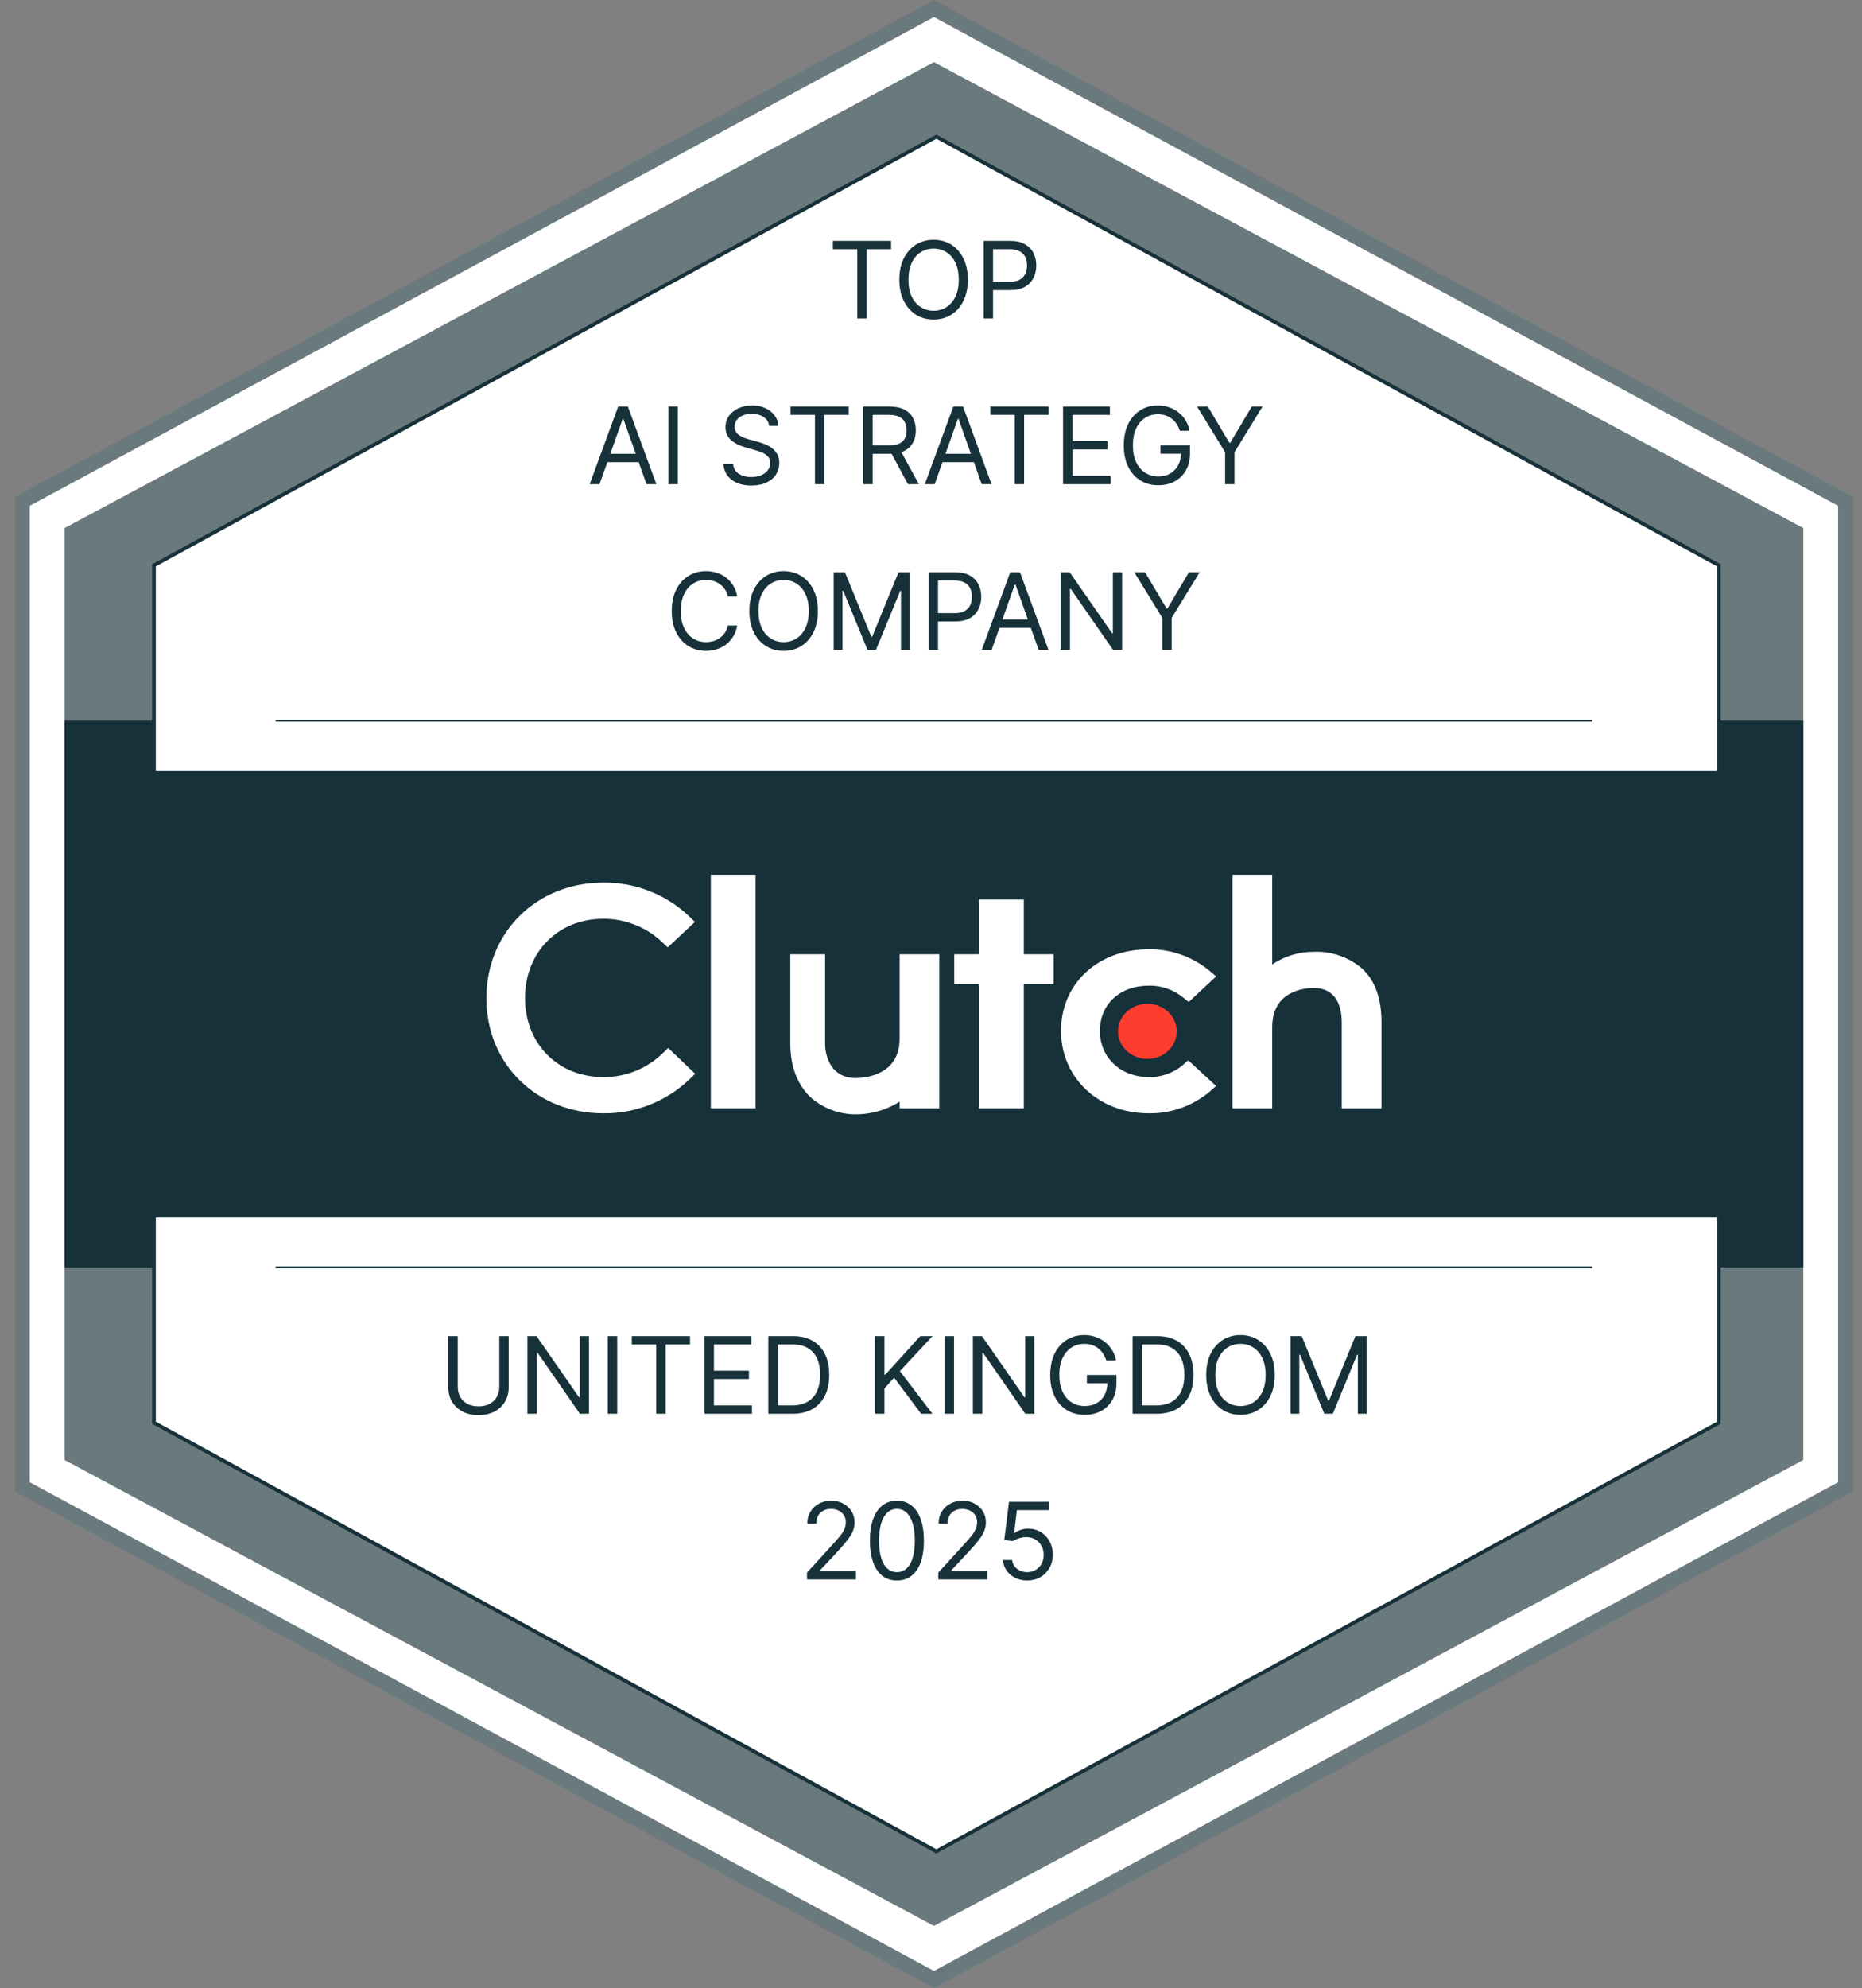
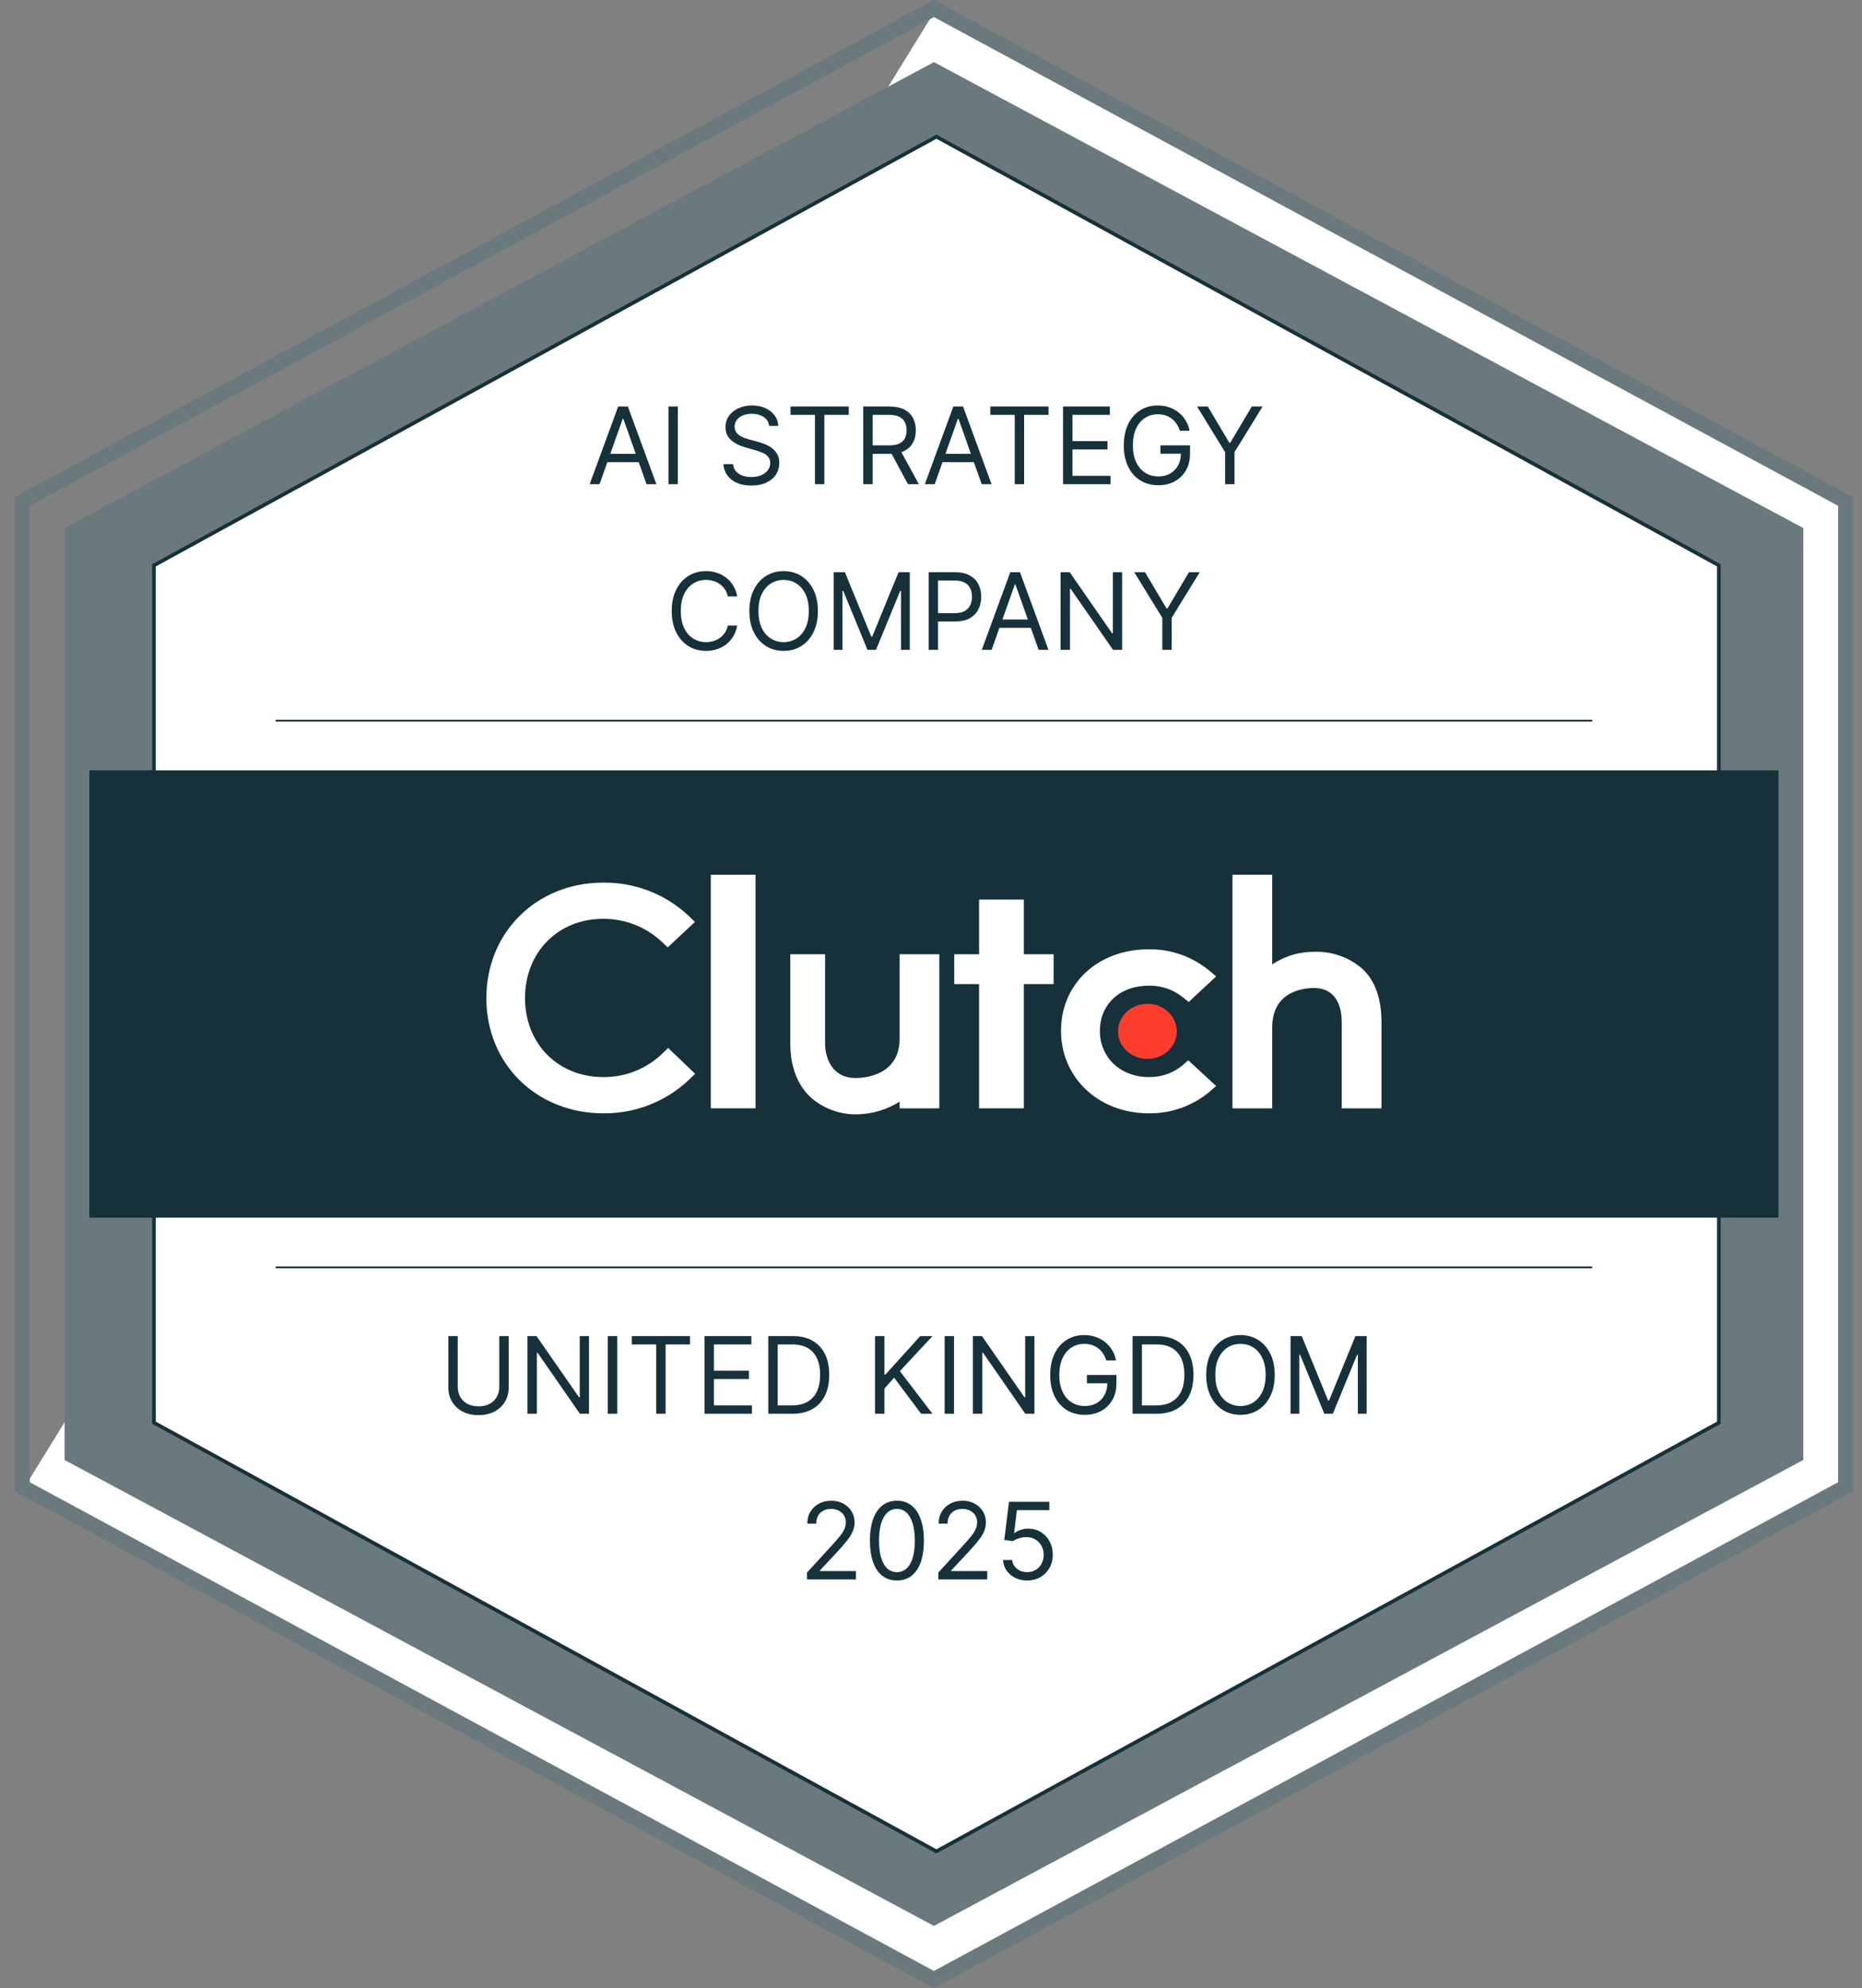
<svg xmlns="http://www.w3.org/2000/svg" width="119" height="127" viewBox="0 0 119 127" fill="none">
  <rect x="0" y="0" width="119" height="127" fill="#808080" stroke="none" />
-   <path d="M118.107 32.023V94.977L59.846 126.454L1.585 94.977V32.023L59.846 0.546L118.107 32.023Z" fill="white" />
+   <path d="M118.107 32.023V94.977L59.846 126.454L1.585 94.977L59.846 0.546L118.107 32.023Z" fill="white" />
  <path d="M59.688 127L59.465 126.879L0.95 95.265V31.75L1.201 31.617L59.688 0L59.91 0.121L118.425 31.75V95.282L59.688 127ZM1.903 94.688L59.688 125.908L117.473 94.688V32.312L59.688 1.092L1.903 32.312V94.688Z" fill="#6A797D" />
  <path d="M115.25 33.735V93.265L59.688 123.031L4.125 93.265V33.735L59.688 3.969L115.25 33.735Z" fill="#6A797D" />
-   <path d="M115.25 46.038H4.125V80.963H115.25V46.038Z" fill="#17313B" />
  <path d="M109.852 36.115V90.885L59.846 118.269L9.84 90.885V36.115L59.846 8.731L109.852 36.115Z" fill="white" stroke="#17313B" stroke-width="0.235" stroke-miterlimit="10" />
  <path d="M113.662 49.212H5.712V77.787H113.662V49.212Z" fill="#17313B" />
  <path d="M17.619 80.962H101.756" stroke="#17313B" stroke-width="0.118" stroke-miterlimit="10" />
  <path d="M17.619 46.038H101.756" stroke="#17313B" stroke-width="0.118" stroke-miterlimit="10" />
  <path d="M48.286 55.88H45.428V70.802H48.286V55.88Z" fill="white" />
  <path d="M57.493 66.358C57.493 68.681 55.293 68.866 54.677 68.866C53.134 68.866 52.731 67.506 52.731 66.688V60.96H50.508V66.675C50.508 68.117 50.962 69.307 51.806 70.098C52.638 70.832 53.717 71.221 54.826 71.183C55.772 71.16 56.694 70.881 57.493 70.377V70.802H60.033V60.96H57.493V66.358Z" fill="white" />
  <path d="M65.431 57.468H62.573V60.96H60.986V62.865H62.573V70.802H65.431V62.865H67.336V60.96H65.431V57.468Z" fill="white" />
  <path d="M75.563 68.066C74.962 68.557 74.208 68.819 73.432 68.806C71.622 68.806 70.294 67.564 70.294 65.859C70.294 64.154 71.564 62.966 73.432 62.966C74.21 62.952 74.969 63.21 75.578 63.693L75.972 64.01L77.724 62.372L77.285 62.004C76.198 61.107 74.825 60.624 73.415 60.643C70.168 60.643 67.809 62.837 67.809 65.85C67.809 68.862 70.225 71.12 73.415 71.12C74.832 71.142 76.211 70.654 77.298 69.746L77.721 69.374L75.942 67.736L75.561 68.066H75.563Z" fill="white" />
  <path d="M87.065 61.886C86.219 61.154 85.127 60.767 84.008 60.803C83.046 60.792 82.104 61.073 81.306 61.61V55.88H78.766V70.802H81.306V65.627C81.306 63.303 83.347 63.115 83.963 63.115C85.506 63.115 85.751 64.477 85.751 65.297V70.802H88.291V65.31C88.291 63.868 87.923 62.68 87.065 61.886Z" fill="white" />
  <path d="M73.33 67.644C74.367 67.644 75.207 66.856 75.207 65.885C75.207 64.913 74.367 64.126 73.33 64.126C72.294 64.126 71.454 64.913 71.454 65.885C71.454 66.856 72.294 67.644 73.33 67.644Z" fill="#FF3D2E" />
  <path d="M42.294 67.338C41.285 68.293 39.944 68.82 38.554 68.805C35.658 68.805 33.554 66.677 33.554 63.756C33.554 60.835 35.658 58.695 38.554 58.695C39.935 58.688 41.269 59.209 42.281 60.15L42.675 60.521L44.412 58.896L44.031 58.525C42.553 57.126 40.588 56.36 38.554 56.384C34.29 56.384 31.083 59.559 31.083 63.769C31.083 67.979 34.303 71.12 38.554 71.12C40.595 71.143 42.566 70.37 44.046 68.964L44.427 68.596L42.703 66.945L42.294 67.339V67.338Z" fill="white" />
-   <path d="M53.23 15.919V15.386H56.95V15.919H55.39V20.346H54.79V15.919H53.23ZM61.856 17.866C61.856 18.39 61.761 18.842 61.572 19.223C61.383 19.604 61.124 19.898 60.795 20.104C60.465 20.311 60.089 20.414 59.666 20.414C59.243 20.414 58.867 20.311 58.538 20.104C58.208 19.898 57.949 19.604 57.76 19.223C57.571 18.842 57.477 18.39 57.477 17.866C57.477 17.343 57.571 16.891 57.76 16.51C57.949 16.129 58.208 15.835 58.538 15.628C58.867 15.422 59.243 15.318 59.666 15.318C60.089 15.318 60.465 15.422 60.795 15.628C61.124 15.835 61.383 16.129 61.572 16.51C61.761 16.891 61.856 17.343 61.856 17.866ZM61.275 17.866C61.275 17.437 61.203 17.074 61.059 16.779C60.917 16.483 60.724 16.26 60.48 16.108C60.238 15.956 59.967 15.88 59.666 15.88C59.366 15.88 59.094 15.956 58.85 16.108C58.608 16.26 58.415 16.483 58.271 16.779C58.129 17.074 58.058 17.437 58.058 17.866C58.058 18.296 58.129 18.658 58.271 18.954C58.415 19.249 58.608 19.473 58.85 19.625C59.094 19.776 59.366 19.852 59.666 19.852C59.967 19.852 60.238 19.776 60.48 19.625C60.724 19.473 60.917 19.249 61.059 18.954C61.203 18.658 61.275 18.296 61.275 17.866ZM62.866 20.346V15.386H64.542C64.931 15.386 65.249 15.456 65.496 15.597C65.745 15.736 65.929 15.924 66.048 16.161C66.168 16.399 66.228 16.663 66.228 16.956C66.228 17.248 66.168 17.514 66.048 17.753C65.93 17.991 65.748 18.182 65.501 18.324C65.254 18.465 64.937 18.535 64.552 18.535H63.35V18.002H64.532C64.799 18.002 65.012 17.956 65.174 17.864C65.335 17.772 65.452 17.648 65.525 17.491C65.599 17.333 65.636 17.154 65.636 16.956C65.636 16.757 65.599 16.579 65.525 16.423C65.452 16.266 65.335 16.143 65.171 16.055C65.008 15.964 64.792 15.919 64.522 15.919H63.466V20.346H62.866Z" fill="#17313B" />
  <path d="M38.316 30.93H37.686L39.508 25.969H40.127L41.949 30.93H41.319L39.837 26.754H39.798L38.316 30.93ZM38.548 28.992H41.087V29.525H38.548V28.992ZM43.322 25.969V30.93H42.721V25.969H43.322ZM49.157 27.209C49.128 26.964 49.01 26.773 48.804 26.638C48.597 26.502 48.343 26.434 48.043 26.434C47.824 26.434 47.632 26.47 47.467 26.541C47.304 26.612 47.176 26.71 47.084 26.834C46.994 26.958 46.949 27.1 46.949 27.258C46.949 27.39 46.98 27.504 47.043 27.599C47.108 27.693 47.19 27.771 47.29 27.834C47.39 27.896 47.495 27.947 47.605 27.987C47.715 28.026 47.816 28.057 47.908 28.081L48.411 28.217C48.541 28.251 48.684 28.298 48.843 28.358C49.002 28.417 49.155 28.499 49.3 28.602C49.447 28.704 49.568 28.835 49.663 28.994C49.759 29.154 49.806 29.351 49.806 29.583C49.806 29.851 49.736 30.093 49.596 30.31C49.457 30.526 49.253 30.698 48.985 30.826C48.719 30.953 48.395 31.017 48.014 31.017C47.659 31.017 47.351 30.96 47.091 30.845C46.833 30.73 46.63 30.57 46.481 30.365C46.334 30.16 46.251 29.922 46.231 29.651H46.852C46.868 29.838 46.931 29.993 47.041 30.116C47.152 30.237 47.292 30.327 47.462 30.387C47.633 30.445 47.817 30.474 48.014 30.474C48.243 30.474 48.449 30.437 48.632 30.363C48.814 30.287 48.959 30.182 49.065 30.048C49.172 29.912 49.225 29.754 49.225 29.573C49.225 29.409 49.179 29.275 49.087 29.171C48.995 29.068 48.874 28.984 48.724 28.919C48.574 28.855 48.411 28.798 48.237 28.75L47.627 28.576C47.239 28.464 46.932 28.305 46.706 28.098C46.48 27.892 46.367 27.621 46.367 27.287C46.367 27.009 46.442 26.767 46.592 26.56C46.744 26.352 46.948 26.191 47.203 26.076C47.459 25.96 47.746 25.902 48.063 25.902C48.382 25.902 48.666 25.959 48.915 26.074C49.164 26.187 49.361 26.342 49.506 26.539C49.653 26.736 49.73 26.959 49.739 27.209H49.157ZM50.523 26.502V25.969H54.243V26.502H52.683V30.93H52.083V26.502H50.523ZM55.17 30.93V25.969H56.846C57.233 25.969 57.552 26.036 57.8 26.168C58.049 26.299 58.233 26.479 58.352 26.708C58.472 26.937 58.532 27.198 58.532 27.49C58.532 27.783 58.472 28.042 58.352 28.268C58.233 28.494 58.05 28.672 57.803 28.801C57.556 28.928 57.24 28.992 56.856 28.992H55.499V28.45H56.836C57.101 28.45 57.314 28.411 57.476 28.333C57.639 28.256 57.757 28.146 57.829 28.004C57.904 27.86 57.941 27.689 57.941 27.49C57.941 27.292 57.904 27.118 57.829 26.97C57.755 26.821 57.636 26.706 57.473 26.626C57.31 26.543 57.095 26.502 56.827 26.502H55.771V30.93H55.17ZM57.505 28.701L58.725 30.93H58.028L56.827 28.701H57.505ZM59.736 30.93H59.106L60.928 25.969H61.548L63.369 30.93H62.739L61.257 26.754H61.218L59.736 30.93ZM59.969 28.992H62.507V29.525H59.969V28.992ZM63.291 26.502V25.969H67.011V26.502H65.451V30.93H64.851V26.502H63.291ZM67.938 30.93V25.969H70.932V26.502H68.539V28.178H70.777V28.711H68.539V30.397H70.971V30.93H67.938ZM75.405 27.52C75.352 27.356 75.282 27.21 75.195 27.081C75.109 26.95 75.006 26.839 74.887 26.747C74.769 26.655 74.635 26.585 74.485 26.536C74.335 26.488 74.17 26.463 73.991 26.463C73.697 26.463 73.43 26.539 73.189 26.691C72.948 26.843 72.757 27.067 72.615 27.362C72.473 27.658 72.402 28.02 72.402 28.45C72.402 28.879 72.474 29.241 72.618 29.537C72.761 29.832 72.956 30.056 73.201 30.208C73.447 30.36 73.723 30.436 74.029 30.436C74.314 30.436 74.564 30.375 74.78 30.254C74.998 30.131 75.168 29.959 75.289 29.736C75.412 29.511 75.473 29.247 75.473 28.944L75.657 28.982H74.165V28.45H76.054V28.982C76.054 29.391 75.967 29.746 75.793 30.048C75.62 30.35 75.381 30.584 75.076 30.75C74.772 30.915 74.424 30.997 74.029 30.997C73.59 30.997 73.204 30.894 72.872 30.688C72.541 30.481 72.282 30.187 72.097 29.806C71.913 29.425 71.821 28.973 71.821 28.45C71.821 28.057 71.873 27.704 71.978 27.391C72.085 27.076 72.235 26.808 72.429 26.587C72.622 26.366 72.852 26.196 73.116 26.078C73.381 25.96 73.673 25.902 73.991 25.902C74.252 25.902 74.496 25.941 74.722 26.02C74.95 26.098 75.153 26.208 75.33 26.352C75.509 26.494 75.659 26.665 75.778 26.863C75.898 27.06 75.98 27.279 76.025 27.52H75.405ZM76.504 25.969H77.192L78.567 28.285H78.625L80.001 25.969H80.689L78.897 28.886V30.93H78.296V28.886L76.504 25.969Z" fill="#17313B" />
  <path d="M47.115 38.103H46.514C46.479 37.93 46.417 37.778 46.328 37.648C46.241 37.517 46.134 37.407 46.008 37.318C45.884 37.228 45.746 37.16 45.594 37.115C45.442 37.07 45.284 37.047 45.119 37.047C44.819 37.047 44.547 37.123 44.303 37.275C44.061 37.426 43.868 37.65 43.724 37.946C43.582 38.241 43.511 38.603 43.511 39.033C43.511 39.463 43.582 39.825 43.724 40.12C43.868 40.416 44.061 40.64 44.303 40.791C44.547 40.943 44.819 41.019 45.119 41.019C45.284 41.019 45.442 40.996 45.594 40.951C45.746 40.906 45.884 40.839 46.008 40.75C46.134 40.66 46.241 40.549 46.328 40.418C46.417 40.286 46.479 40.134 46.514 39.963H47.115C47.07 40.217 46.987 40.444 46.868 40.644C46.748 40.844 46.6 41.014 46.422 41.155C46.245 41.294 46.045 41.399 45.824 41.472C45.605 41.545 45.37 41.581 45.119 41.581C44.696 41.581 44.32 41.478 43.991 41.271C43.661 41.064 43.402 40.77 43.213 40.389C43.024 40.008 42.93 39.556 42.93 39.033C42.93 38.51 43.024 38.058 43.213 37.677C43.402 37.296 43.661 37.002 43.991 36.795C44.32 36.588 44.696 36.485 45.119 36.485C45.37 36.485 45.605 36.521 45.824 36.594C46.045 36.667 46.245 36.773 46.422 36.914C46.6 37.053 46.748 37.222 46.868 37.422C46.987 37.621 47.07 37.848 47.115 38.103ZM52.271 39.033C52.271 39.556 52.176 40.008 51.987 40.389C51.799 40.77 51.539 41.064 51.21 41.271C50.881 41.478 50.505 41.581 50.081 41.581C49.658 41.581 49.282 41.478 48.953 41.271C48.623 41.064 48.364 40.77 48.175 40.389C47.986 40.008 47.892 39.556 47.892 39.033C47.892 38.51 47.986 38.058 48.175 37.677C48.364 37.296 48.623 37.002 48.953 36.795C49.282 36.588 49.658 36.485 50.081 36.485C50.505 36.485 50.881 36.588 51.21 36.795C51.539 37.002 51.799 37.296 51.987 37.677C52.176 38.058 52.271 38.51 52.271 39.033ZM51.69 39.033C51.69 38.603 51.618 38.241 51.474 37.946C51.332 37.65 51.139 37.426 50.895 37.275C50.653 37.123 50.382 37.047 50.081 37.047C49.781 37.047 49.509 37.123 49.265 37.275C49.023 37.426 48.83 37.65 48.686 37.946C48.544 38.241 48.473 38.603 48.473 39.033C48.473 39.463 48.544 39.825 48.686 40.12C48.83 40.416 49.023 40.64 49.265 40.791C49.509 40.943 49.781 41.019 50.081 41.019C50.382 41.019 50.653 40.943 50.895 40.791C51.139 40.64 51.332 40.416 51.474 40.12C51.618 39.825 51.69 39.463 51.69 39.033ZM53.281 36.553H53.998L55.684 40.67H55.742L57.427 36.553H58.144V41.513H57.582V37.745H57.534L55.984 41.513H55.441L53.891 37.745H53.843V41.513H53.281V36.553ZM59.349 41.513V36.553H61.025C61.414 36.553 61.732 36.623 61.979 36.764C62.228 36.903 62.412 37.091 62.531 37.328C62.651 37.565 62.71 37.83 62.71 38.122C62.71 38.415 62.651 38.68 62.531 38.919C62.413 39.158 62.231 39.349 61.984 39.491C61.737 39.631 61.42 39.702 61.034 39.702H59.833V39.169H61.015C61.281 39.169 61.495 39.123 61.657 39.031C61.818 38.939 61.935 38.814 62.008 38.658C62.082 38.499 62.119 38.321 62.119 38.122C62.119 37.924 62.082 37.746 62.008 37.59C61.935 37.433 61.818 37.31 61.654 37.221C61.491 37.131 61.275 37.086 61.005 37.086H59.949V41.513H59.349ZM63.375 41.513H62.745L64.567 36.553H65.187L67.008 41.513H66.379L64.896 37.338H64.858L63.375 41.513ZM63.608 39.576H66.146V40.108H63.608V39.576ZM71.714 36.553V41.513H71.133L68.43 37.619H68.382V41.513H67.781V36.553H68.362L71.075 40.457H71.123V36.553H71.714ZM72.49 36.553H73.178L74.553 38.868H74.612L75.987 36.553H76.675L74.883 39.469V41.513H74.282V39.469L72.49 36.553Z" fill="#17313B" />
  <path d="M31.91 85.354H32.51V88.638C32.51 88.977 32.43 89.28 32.27 89.546C32.112 89.811 31.889 90.02 31.599 90.174C31.311 90.325 30.971 90.401 30.582 90.401C30.193 90.401 29.854 90.325 29.565 90.174C29.276 90.02 29.052 89.811 28.892 89.546C28.733 89.28 28.654 88.977 28.654 88.638V85.354H29.255V88.59C29.255 88.832 29.308 89.047 29.415 89.236C29.521 89.424 29.673 89.571 29.87 89.679C30.069 89.786 30.306 89.839 30.582 89.839C30.858 89.839 31.096 89.786 31.294 89.679C31.493 89.571 31.645 89.424 31.75 89.236C31.856 89.047 31.91 88.832 31.91 88.59V85.354ZM37.643 85.354V90.314H37.062L34.359 86.419H34.31V90.314H33.71V85.354H34.291L37.004 89.258H37.052V85.354H37.643ZM39.446 85.354V90.314H38.845V85.354H39.446ZM40.379 85.886V85.354H44.099V85.886H42.539V90.314H41.938V85.886H40.379ZM45.026 90.314V85.354H48.02V85.886H45.627V87.563H47.864V88.095H45.627V89.781H48.058V90.314H45.026ZM50.633 90.314H49.102V85.354H50.701C51.182 85.354 51.594 85.453 51.936 85.652C52.278 85.849 52.541 86.132 52.723 86.502C52.906 86.87 52.997 87.311 52.997 87.824C52.997 88.341 52.905 88.786 52.721 89.159C52.537 89.53 52.269 89.816 51.916 90.016C51.565 90.215 51.137 90.314 50.633 90.314ZM49.703 89.781H50.594C51.004 89.781 51.344 89.702 51.614 89.544C51.883 89.385 52.084 89.16 52.217 88.868C52.349 88.576 52.416 88.228 52.416 87.824C52.416 87.424 52.35 87.079 52.219 86.79C52.089 86.499 51.893 86.276 51.633 86.121C51.373 85.965 51.05 85.886 50.662 85.886H49.703V89.781ZM55.922 90.314V85.354H56.523V87.814H56.581L58.81 85.354H59.594L57.511 87.592L59.594 90.314H58.868L57.143 88.008L56.523 88.706V90.314H55.922ZM60.972 85.354V90.314H60.372V85.354H60.972ZM66.11 85.354V90.314H65.529L62.826 86.419H62.777V90.314H62.177V85.354H62.758L65.471 89.258H65.519V85.354H66.11ZM70.703 86.904C70.65 86.741 70.579 86.595 70.492 86.465C70.406 86.335 70.304 86.223 70.184 86.131C70.067 86.039 69.933 85.969 69.782 85.92C69.632 85.872 69.468 85.848 69.288 85.848C68.995 85.848 68.727 85.924 68.487 86.076C68.246 86.227 68.055 86.451 67.913 86.746C67.771 87.042 67.7 87.404 67.7 87.834C67.7 88.263 67.771 88.626 67.915 88.921C68.059 89.217 68.253 89.44 68.499 89.592C68.744 89.744 69.02 89.82 69.327 89.82C69.611 89.82 69.862 89.759 70.078 89.638C70.296 89.516 70.466 89.343 70.587 89.12C70.709 88.895 70.771 88.632 70.771 88.328L70.955 88.367H69.463V87.834H71.352V88.367C71.352 88.775 71.265 89.13 71.09 89.432C70.918 89.734 70.679 89.968 70.373 90.135C70.07 90.299 69.721 90.382 69.327 90.382C68.888 90.382 68.502 90.278 68.169 90.072C67.838 89.865 67.58 89.571 67.394 89.19C67.21 88.809 67.118 88.357 67.118 87.834C67.118 87.442 67.171 87.089 67.276 86.775C67.382 86.461 67.532 86.192 67.726 85.971C67.92 85.75 68.149 85.581 68.414 85.463C68.679 85.345 68.97 85.286 69.288 85.286C69.55 85.286 69.794 85.325 70.02 85.405C70.248 85.482 70.45 85.593 70.628 85.736C70.807 85.879 70.956 86.049 71.076 86.247C71.195 86.444 71.278 86.663 71.323 86.904H70.703ZM73.911 90.314H72.381V85.354H73.979C74.46 85.354 74.872 85.453 75.214 85.652C75.557 85.849 75.819 86.132 76.002 86.502C76.184 86.87 76.275 87.311 76.275 87.824C76.275 88.341 76.183 88.786 75.999 89.159C75.815 89.53 75.547 89.816 75.195 90.016C74.843 90.215 74.415 90.314 73.911 90.314ZM72.981 89.781H73.873C74.283 89.781 74.623 89.702 74.892 89.544C75.162 89.385 75.363 89.16 75.495 88.868C75.628 88.576 75.694 88.228 75.694 87.824C75.694 87.424 75.629 87.079 75.498 86.79C75.367 86.499 75.172 86.276 74.912 86.121C74.652 85.965 74.328 85.886 73.94 85.886H72.981V89.781ZM81.468 87.834C81.468 88.357 81.374 88.809 81.185 89.19C80.996 89.571 80.737 89.865 80.407 90.072C80.078 90.278 79.702 90.382 79.278 90.382C78.856 90.382 78.479 90.278 78.15 90.072C77.82 89.865 77.561 89.571 77.372 89.19C77.183 88.809 77.089 88.357 77.089 87.834C77.089 87.311 77.183 86.859 77.372 86.478C77.561 86.096 77.82 85.803 78.15 85.596C78.479 85.389 78.856 85.286 79.278 85.286C79.702 85.286 80.078 85.389 80.407 85.596C80.737 85.803 80.996 86.096 81.185 86.478C81.374 86.859 81.468 87.311 81.468 87.834ZM80.887 87.834C80.887 87.404 80.815 87.042 80.671 86.746C80.529 86.451 80.336 86.227 80.092 86.076C79.85 85.924 79.579 85.848 79.278 85.848C78.978 85.848 78.706 85.924 78.462 86.076C78.22 86.227 78.027 86.451 77.883 86.746C77.741 87.042 77.67 87.404 77.67 87.834C77.67 88.263 77.741 88.626 77.883 88.921C78.027 89.217 78.22 89.44 78.462 89.592C78.706 89.744 78.978 89.82 79.278 89.82C79.579 89.82 79.85 89.744 80.092 89.592C80.336 89.44 80.529 89.217 80.671 88.921C80.815 88.626 80.887 88.263 80.887 87.834ZM82.478 85.354H83.195L84.881 89.471H84.939L86.624 85.354H87.341V90.314H86.779V86.545H86.731L85.181 90.314H84.638L83.088 86.545H83.04V90.314H82.478V85.354Z" fill="#17313B" />
  <path d="M51.575 100.897V100.461L53.212 98.669C53.404 98.459 53.562 98.277 53.687 98.122C53.811 97.965 53.903 97.818 53.963 97.681C54.024 97.542 54.055 97.397 54.055 97.245C54.055 97.07 54.013 96.919 53.929 96.792C53.846 96.664 53.733 96.566 53.59 96.496C53.446 96.427 53.284 96.392 53.105 96.392C52.915 96.392 52.748 96.432 52.606 96.511C52.466 96.588 52.357 96.698 52.279 96.838C52.203 96.978 52.166 97.143 52.166 97.332H51.594C51.594 97.041 51.661 96.786 51.795 96.567C51.929 96.347 52.111 96.176 52.342 96.053C52.575 95.93 52.836 95.869 53.125 95.869C53.415 95.869 53.673 95.93 53.897 96.053C54.122 96.176 54.298 96.341 54.425 96.55C54.553 96.758 54.617 96.99 54.617 97.245C54.617 97.427 54.583 97.606 54.517 97.78C54.453 97.953 54.34 98.146 54.178 98.359C54.018 98.57 53.796 98.829 53.512 99.134L52.398 100.326V100.364H54.704V100.897H51.575ZM57.322 100.965C56.957 100.965 56.646 100.866 56.389 100.667C56.133 100.467 55.937 100.177 55.801 99.798C55.665 99.417 55.597 98.956 55.597 98.417C55.597 97.881 55.665 97.423 55.801 97.044C55.938 96.663 56.135 96.372 56.392 96.172C56.65 95.97 56.96 95.869 57.322 95.869C57.684 95.869 57.993 95.97 58.25 96.172C58.508 96.372 58.705 96.663 58.84 97.044C58.978 97.423 59.046 97.881 59.046 98.417C59.046 98.956 58.979 99.417 58.843 99.798C58.707 100.177 58.511 100.467 58.254 100.667C57.998 100.866 57.687 100.965 57.322 100.965ZM57.322 100.432C57.684 100.432 57.965 100.258 58.165 99.909C58.365 99.56 58.465 99.063 58.465 98.417C58.465 97.988 58.419 97.622 58.327 97.32C58.237 97.018 58.106 96.788 57.935 96.63C57.765 96.471 57.561 96.392 57.322 96.392C56.964 96.392 56.683 96.569 56.481 96.923C56.28 97.275 56.179 97.773 56.179 98.417C56.179 98.847 56.224 99.212 56.314 99.512C56.405 99.812 56.535 100.041 56.704 100.197C56.876 100.354 57.081 100.432 57.322 100.432ZM59.967 100.897V100.461L61.604 98.669C61.796 98.459 61.954 98.277 62.079 98.122C62.203 97.965 62.295 97.818 62.355 97.681C62.416 97.542 62.447 97.397 62.447 97.245C62.447 97.07 62.405 96.919 62.321 96.792C62.239 96.664 62.126 96.566 61.982 96.496C61.838 96.427 61.677 96.392 61.498 96.392C61.307 96.392 61.141 96.432 60.998 96.511C60.858 96.588 60.749 96.698 60.672 96.838C60.596 96.978 60.558 97.143 60.558 97.332H59.986C59.986 97.041 60.053 96.786 60.187 96.567C60.321 96.347 60.504 96.176 60.734 96.053C60.967 95.93 61.228 95.869 61.517 95.869C61.807 95.869 62.065 95.93 62.289 96.053C62.514 96.176 62.69 96.341 62.818 96.55C62.945 96.758 63.009 96.99 63.009 97.245C63.009 97.427 62.976 97.606 62.91 97.78C62.845 97.953 62.732 98.146 62.57 98.359C62.411 98.57 62.188 98.829 61.904 99.134L60.79 100.326V100.364H63.096V100.897H59.967ZM65.646 100.965C65.362 100.965 65.106 100.909 64.879 100.795C64.651 100.682 64.469 100.527 64.331 100.33C64.194 100.133 64.119 99.909 64.106 99.657H64.687C64.71 99.882 64.812 100.067 64.992 100.214C65.175 100.36 65.393 100.432 65.646 100.432C65.85 100.432 66.031 100.385 66.189 100.289C66.349 100.194 66.474 100.063 66.564 99.897C66.656 99.729 66.702 99.539 66.702 99.328C66.702 99.111 66.655 98.918 66.559 98.749C66.466 98.578 66.337 98.443 66.172 98.344C66.007 98.246 65.819 98.196 65.608 98.194C65.456 98.193 65.3 98.216 65.14 98.264C64.98 98.311 64.849 98.372 64.745 98.446L64.183 98.378L64.484 95.937H67.061V96.47H64.988L64.813 97.933H64.842C64.944 97.852 65.072 97.785 65.225 97.732C65.378 97.678 65.538 97.652 65.704 97.652C66.008 97.652 66.278 97.724 66.516 97.87C66.755 98.013 66.942 98.21 67.078 98.461C67.215 98.711 67.284 98.997 67.284 99.318C67.284 99.635 67.213 99.917 67.07 100.166C66.93 100.413 66.736 100.608 66.489 100.752C66.242 100.894 65.961 100.965 65.646 100.965Z" fill="#17313B" />
</svg>